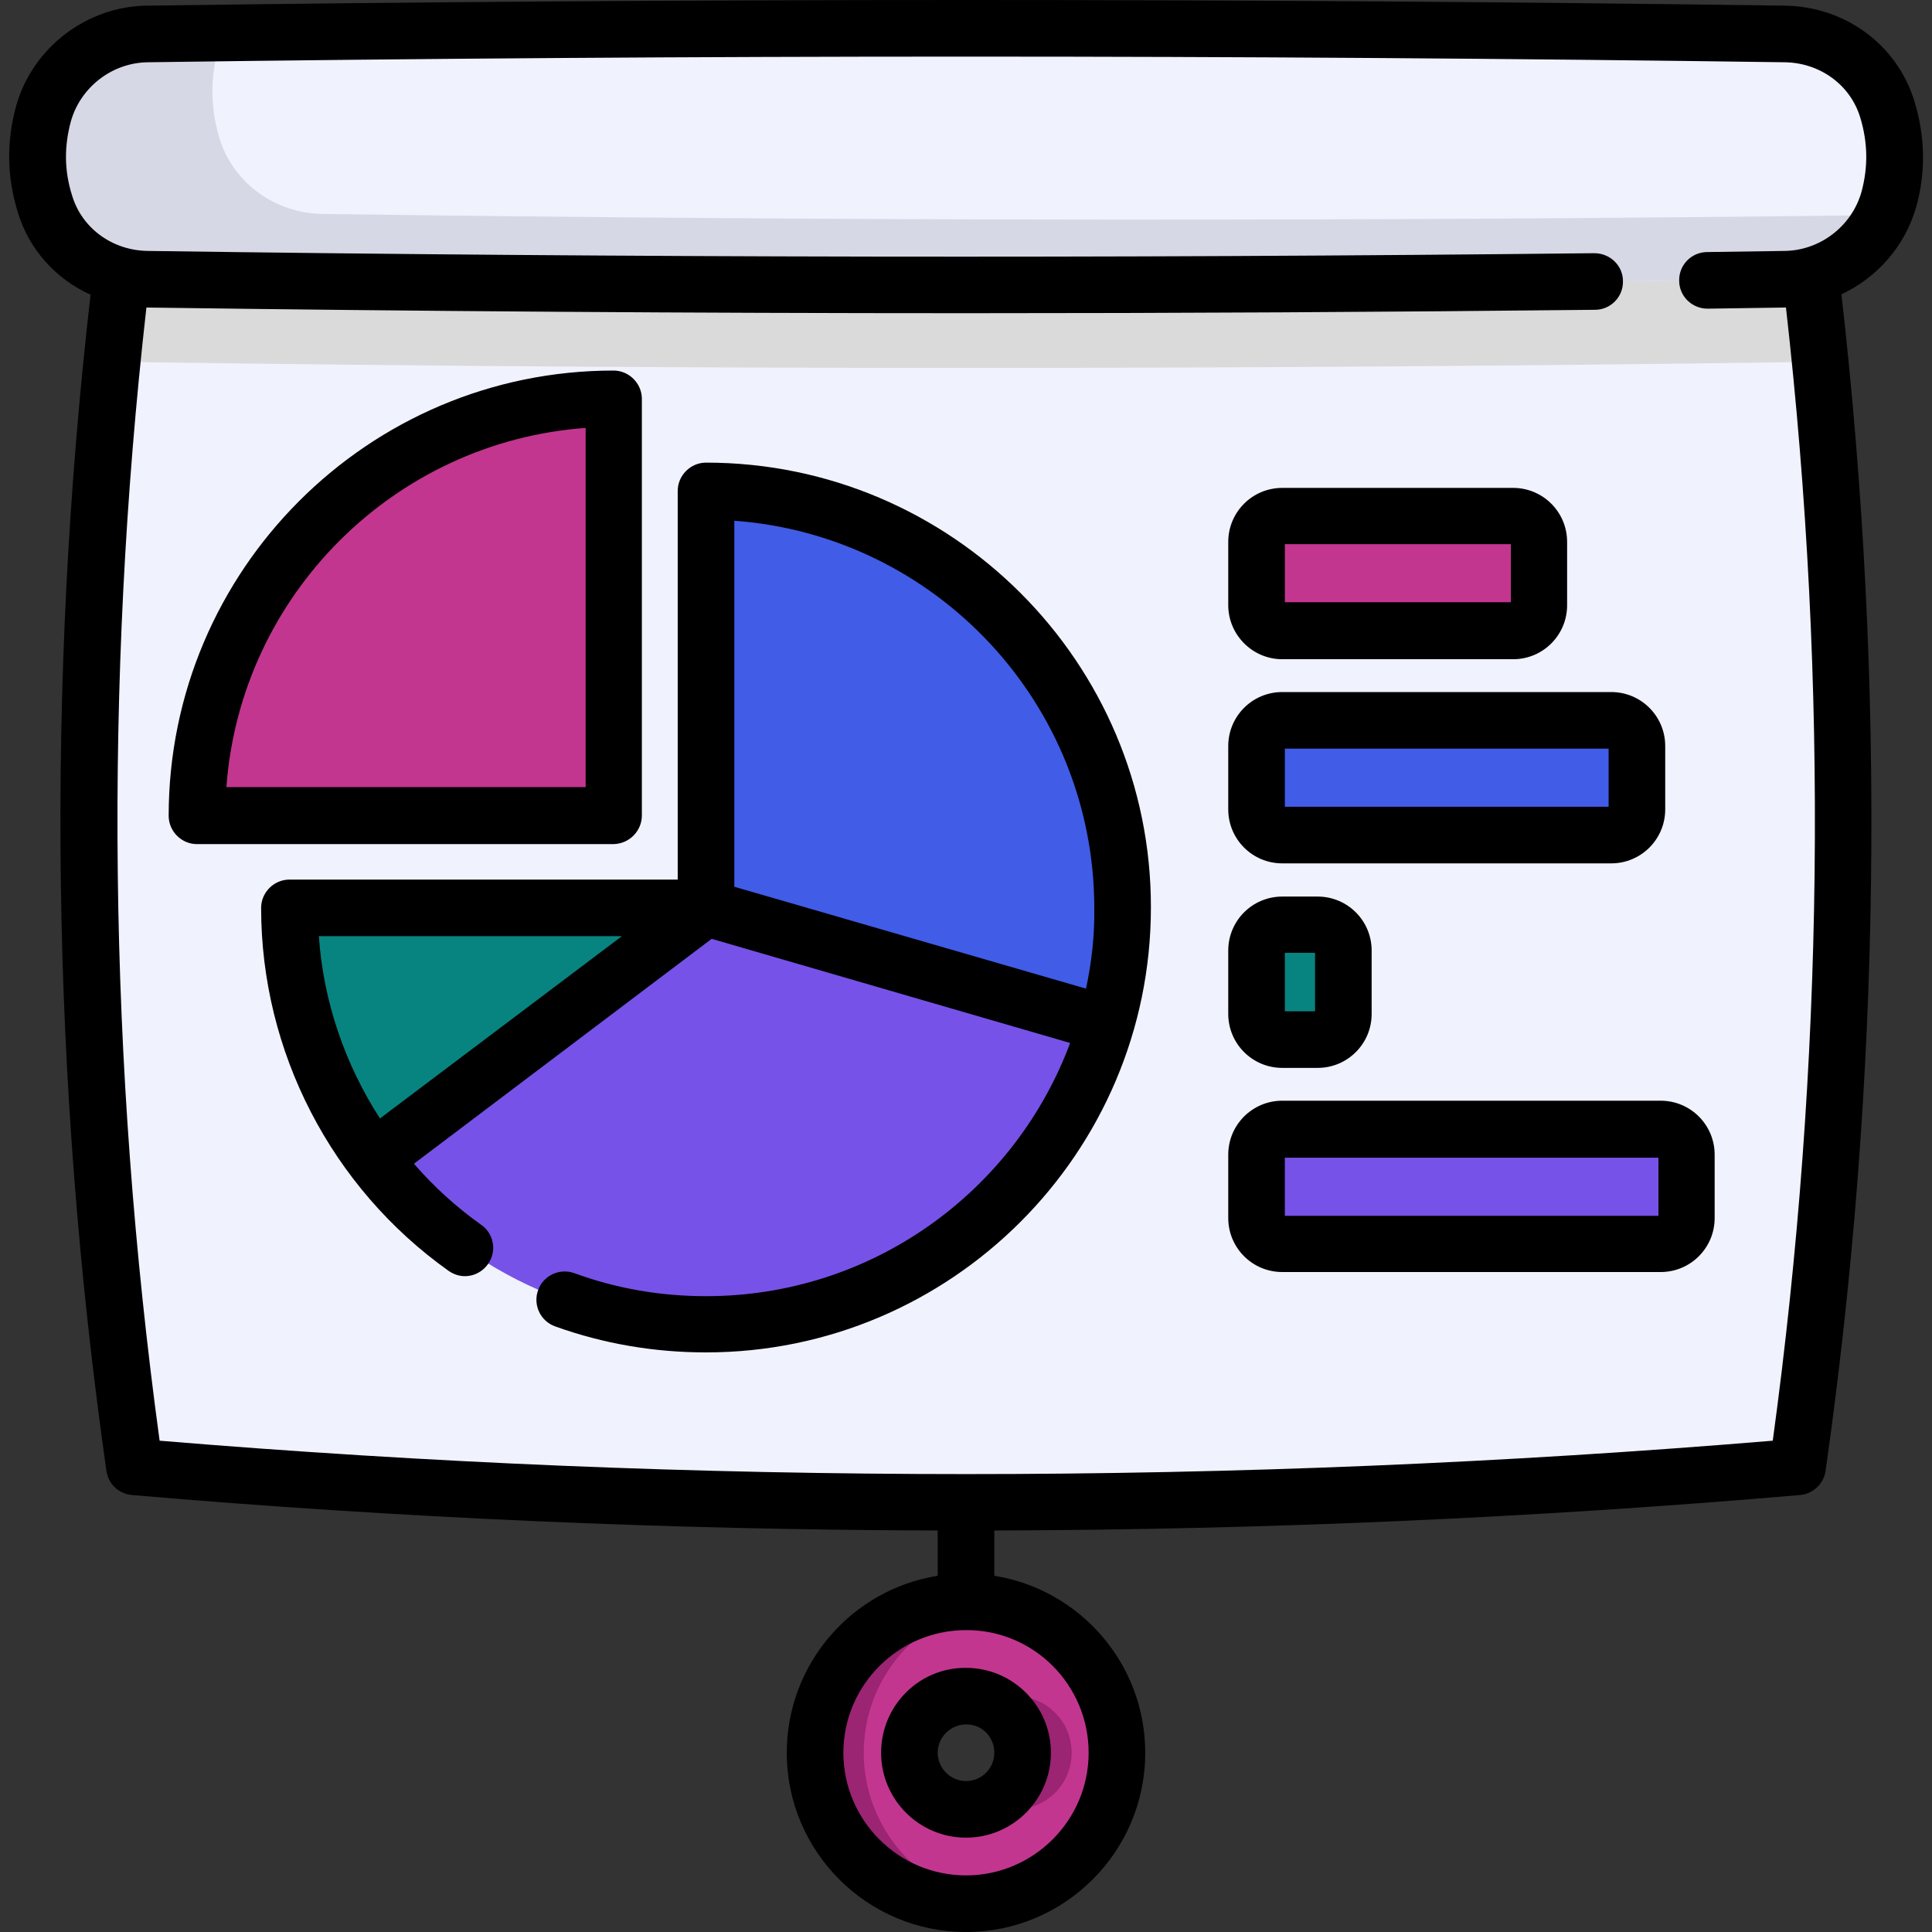
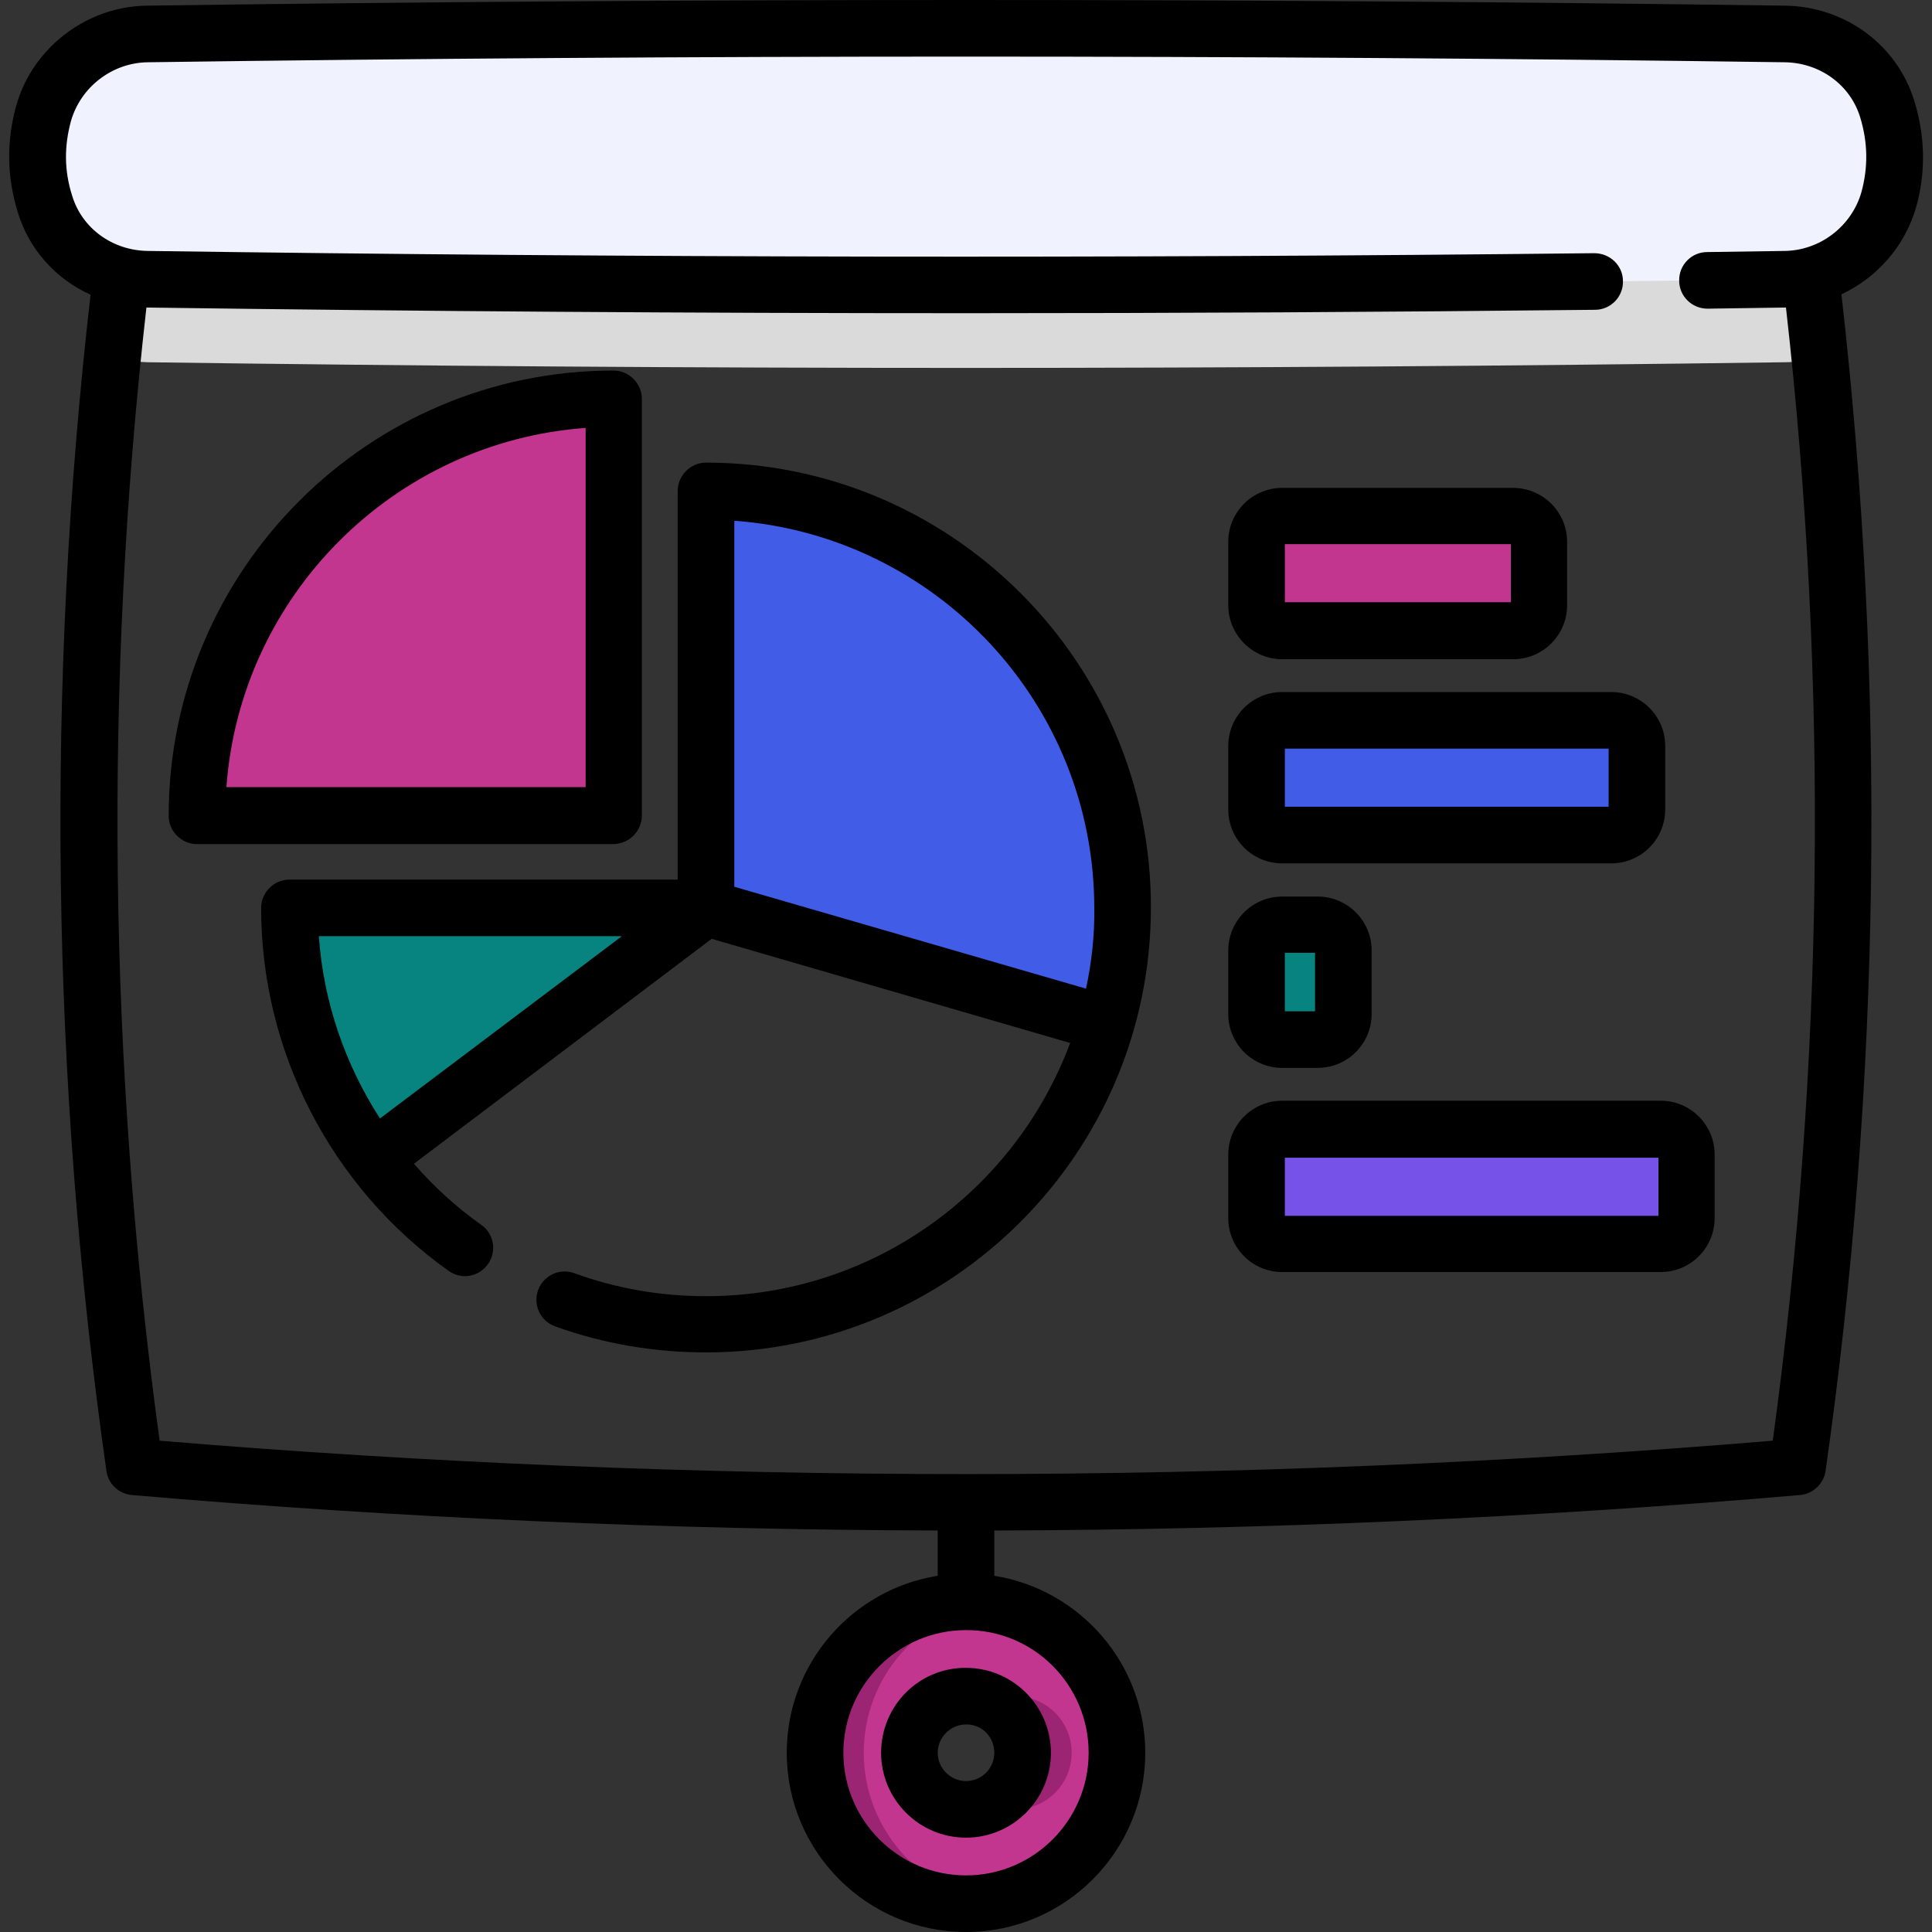
<svg xmlns="http://www.w3.org/2000/svg" id="Capa_1" viewBox="0 0 512 512">
  <rect x="0" y="0" width="512" height="512" fill="#333333" stroke="none" />
  <style>.st0{fill:#f0f2fd}.st1{fill:#dadada}.st2{fill:#d6d8e5}.st3{fill:#c3368f}.st4{fill:#9b2473}.st5{fill:#7752e8}.st6{fill:#415ce7}.st7{fill:#088480}</style>
-   <path class="st0" d="M476.3 388.7c-146.9 12.6-293.8 12.6-440.7 0-13.9-98.1-15.8-196.2-5.8-294.3 1.6-16 3.6-32 5.8-47.9 146.9-12.6 293.8-12.6 440.7 0 2.3 16 4.2 31.9 5.8 47.9 10.1 98.1 8.1 196.2-5.8 294.3z" />
  <path class="st1" d="M482.2 94.4c-2.9 1-6 1.6-9.2 1.6-144.6 2-289.3 2-433.9 0-3.2-.1-6.3-.6-9.2-1.6 1.6-16 3.6-32 5.8-47.9 146.9-12.6 293.8-12.6 440.7 0 2.2 16 4.2 31.9 5.8 47.9z" />
  <path class="st0" d="M472.9 74C328.3 76 183.7 76 39 74c-12.3-.2-23.5-8.1-27.2-20-2.5-8-2.6-16-.3-23.9C15 17.7 26.2 9.2 39.1 9 183.7 7 328.3 7 473 9c12.4.2 23.5 8.1 27.2 19.9 2.5 8 2.6 16 .3 23.9-3.5 12.4-14.7 21-27.6 21.2z" />
-   <path class="st2" d="M499 57c-4.6 10.1-14.7 16.9-26.1 17-144.6 2-289.2 2-433.9 0-12.3-.2-23.5-8.1-27.2-20-2.5-8-2.6-16-.3-23.9C15 17.7 26.3 9.2 39.1 9l20.3-.3c-.6 1.3-1.1 2.7-1.5 4.1-2.3 8-2.1 16 .3 24C61.9 48.6 73 56.5 85.4 56.7c137.9 1.9 275.7 2 413.6.3z" />
  <path class="st3" d="M256 504.5c-22.1 0-40-18-40-40s18-40 40-40c22.1 0 40 18 40 40s-17.9 40-40 40zm0-55.1c-8.3 0-15 6.7-15 15s6.7 15 15 15 15-6.7 15-15-6.7-15-15-15z" />
  <path class="st4" d="M262.5 478c2 .9 4.1 1.5 6.5 1.5 8.3 0 15-6.7 15-15s-6.7-15-15-15c-2.3 0-4.5.5-6.5 1.5 5.1 2.4 8.6 7.6 8.6 13.5s-3.6 11.1-8.6 13.5zm-33.6-13.5c0-19.9 14.6-36.4 33.6-39.5-2.1-.3-4.3-.5-6.5-.5-22.1 0-40 18-40 40s18 40 40 40c2.2 0 4.4-.2 6.5-.5-19-3.1-33.6-19.7-33.6-39.5z" />
-   <path class="st5" d="M258.2 227.7c9.9 4 37.8 33.9 35 43.7-13.3 46-55.8 79.7-106.1 79.7-36 0-68-17.2-88.2-43.9 2-34.5 0-26.1 0-51.1l88.2-15.4c0-.1 16.8-34.8 71.1-13z" />
  <path class="st6" d="M297.6 240.6c0 10.7-1.5 21-4.4 30.8l-106.1-30.8V130.1c61 0 110.5 49.5 110.5 110.5z" />
-   <path class="st7" d="M187.1 240.6L99 307.1c-14-18.5-22.3-41.6-22.3-66.5h110.4z" />
+   <path class="st7" d="M187.1 240.6L99 307.1c-14-18.5-22.3-41.6-22.3-66.5h110.4" />
  <path class="st3" d="M162.6 105.7v110.5H52.2c0-61.1 49.4-110.5 110.4-110.5zm238.5 61.5h-61.2c-3.8 0-6.8-3-6.8-6.8v-16.8c0-3.8 3-6.8 6.8-6.8h61.2c3.8 0 6.8 3 6.8 6.8v16.8c0 3.7-3.1 6.8-6.8 6.8z" />
  <path class="st7" d="M349.3 275.5h-9.4c-3.8 0-6.8-3-6.8-6.8v-16.8c0-3.8 3-6.8 6.8-6.8h9.4c3.8 0 6.8 3 6.8 6.8v16.8c0 3.7-3.1 6.8-6.8 6.8z" />
  <path class="st6" d="M427 221.3h-87.2c-3.8 0-6.8-3-6.8-6.8v-16.8c0-3.8 3-6.8 6.8-6.8H427c3.8 0 6.8 3 6.8 6.8v16.8c.1 3.8-3 6.8-6.8 6.8z" />
  <path class="st5" d="M440.2 329.7H339.8c-3.8 0-6.8-3-6.8-6.8V306c0-3.8 3-6.8 6.8-6.8h100.3c3.8 0 6.8 3 6.8 6.8v16.8c.1 3.8-3 6.9-6.7 6.9z" />
  <path d="M507.3 26.7c-4.6-14.9-18.4-25-34.3-25.2-144-2-290.1-2-434.1 0C22.9 1.7 8.6 12.7 4.3 28c-2.6 9.4-2.5 18.8.4 28.2 3 10 10.2 17.8 19.3 21.9-11.9 103.5-10.5 208.3 4.2 311.7.5 3.5 3.3 6.1 6.8 6.4 70.8 6.1 142.2 9.2 213.5 9.4v12c-22.7 3.6-40 23.3-40 46.9 0 26.2 21.3 47.5 47.5 47.5s47.5-21.3 47.5-47.5c0-23.7-17.4-43.3-40-46.9v-12c71.3-.2 142.6-3.3 213.5-9.4 3.5-.3 6.3-3 6.8-6.4 14.7-103.4 16-208.2 4.2-311.8 9.4-4.4 16.8-12.7 19.8-23.1 2.6-9.3 2.4-18.8-.5-28.2zM288.5 464.5c0 17.9-14.6 32.5-32.5 32.5s-32.5-14.6-32.5-32.5S238.1 432 256 432c17.9-.1 32.5 14.5 32.5 32.5zM493.3 50.9c-2.6 9.1-11 15.5-20.4 15.6l-20.5.3c-4.1 0-7.5 3.4-7.4 7.6 0 4.1 3.4 7.4 7.5 7.4h.1l20.5-.3h.2c11.3 99.7 10.1 200.7-3.5 300.3-141.9 11.8-285.6 11.8-427.5 0-13.6-99.6-14.8-200.6-3.5-300.3h.2c72.1 1 144.8 1.5 217.4 1.5 55.6 0 111.1-.3 166.3-.9 4.1 0 7.5-3.4 7.4-7.6 0-4.1-3.4-7.4-7.6-7.4-127.2 1.4-256.2 1.2-383.3-.6-9.4-.1-17.5-6-20.1-14.7-2.1-6.6-2.1-13.1-.3-19.7 2.6-9.1 11-15.5 20.4-15.6 143.9-2 289.8-2 433.7 0 9.4.1 17.5 6 20.1 14.7 2 6.6 2.1 13.1.3 19.7z" />
  <path d="M233.5 464.5c0 12.4 10.1 22.5 22.5 22.5s22.5-10.1 22.5-22.5S268.4 442 256 442c-12.4-.1-22.5 10-22.5 22.5zm30 0c0 4.2-3.4 7.5-7.5 7.5s-7.5-3.4-7.5-7.5 3.4-7.5 7.5-7.5c4.2-.1 7.5 3.3 7.5 7.5zm-76.4-341.9c-4.1 0-7.5 3.4-7.5 7.5v103H76.7c-4.1 0-7.5 3.4-7.5 7.5 0 38.1 18.6 74.1 49.7 96.2 1.3.9 2.8 1.4 4.3 1.4 4.1 0 7.5-3.4 7.5-7.5 0-2.6-1.3-4.9-3.3-6.2-6.6-4.7-12.5-10.1-17.7-16.1l78.9-59.6 95 27.6c-14.6 39.2-52.3 67.1-96.5 67.1-12 0-23.7-2-34.9-6.1-3.9-1.4-8.2.6-9.6 4.5-1.4 3.9.6 8.2 4.5 9.6 12.8 4.6 26.2 6.9 40 6.9 65 0 117.9-52.9 117.9-117.9.1-64.9-52.8-117.9-117.9-117.9zM84.5 248.1h80.3l-64.1 48.3c-9.3-14.4-15-31-16.2-48.3zM287.8 262l-93.2-27v-97c53.3 3.9 95.4 48.4 95.4 102.7.1 7.2-.7 14.4-2.2 21.3z" />
  <path d="M170.1 216.1V105.7c0-4.1-3.4-7.5-7.5-7.5-65 0-117.9 52.9-117.9 118 0 4.1 3.4 7.5 7.5 7.5h110.4c4.2-.1 7.5-3.5 7.5-7.6zm-15-7.5H60c3.7-50.8 44.4-91.5 95.2-95.2v95.2zm184.7-33.9H401c7.9 0 14.3-6.4 14.3-14.3v-16.8c0-7.9-6.4-14.3-14.3-14.3h-61.2c-7.9 0-14.3 6.4-14.3 14.3v16.8c0 7.8 6.4 14.3 14.3 14.3zm.7-30.5h59.9v15.4h-59.9v-15.4zm-.7 138.8h9.4c7.9 0 14.3-6.4 14.3-14.3v-16.8c0-7.9-6.4-14.3-14.3-14.3h-9.4c-7.9 0-14.3 6.4-14.3 14.3v16.8c0 7.9 6.4 14.3 14.3 14.3zm.7-30.5h8V268h-8v-15.5zm-.7-23.7H427c7.9 0 14.3-6.4 14.3-14.3v-16.8c0-7.9-6.4-14.3-14.3-14.3h-87.2c-7.9 0-14.3 6.4-14.3 14.3v16.8c0 7.9 6.4 14.3 14.3 14.3zm.7-30.4h85.8v15.4h-85.8v-15.4zm-.7 93.3c-7.9 0-14.3 6.4-14.3 14.3v16.8c0 7.9 6.4 14.3 14.3 14.3h100.3c7.9 0 14.3-6.4 14.3-14.3V306c0-7.9-6.4-14.3-14.3-14.3H339.8zm99.7 30.5h-99v-15.4h99v15.4z" />
</svg>